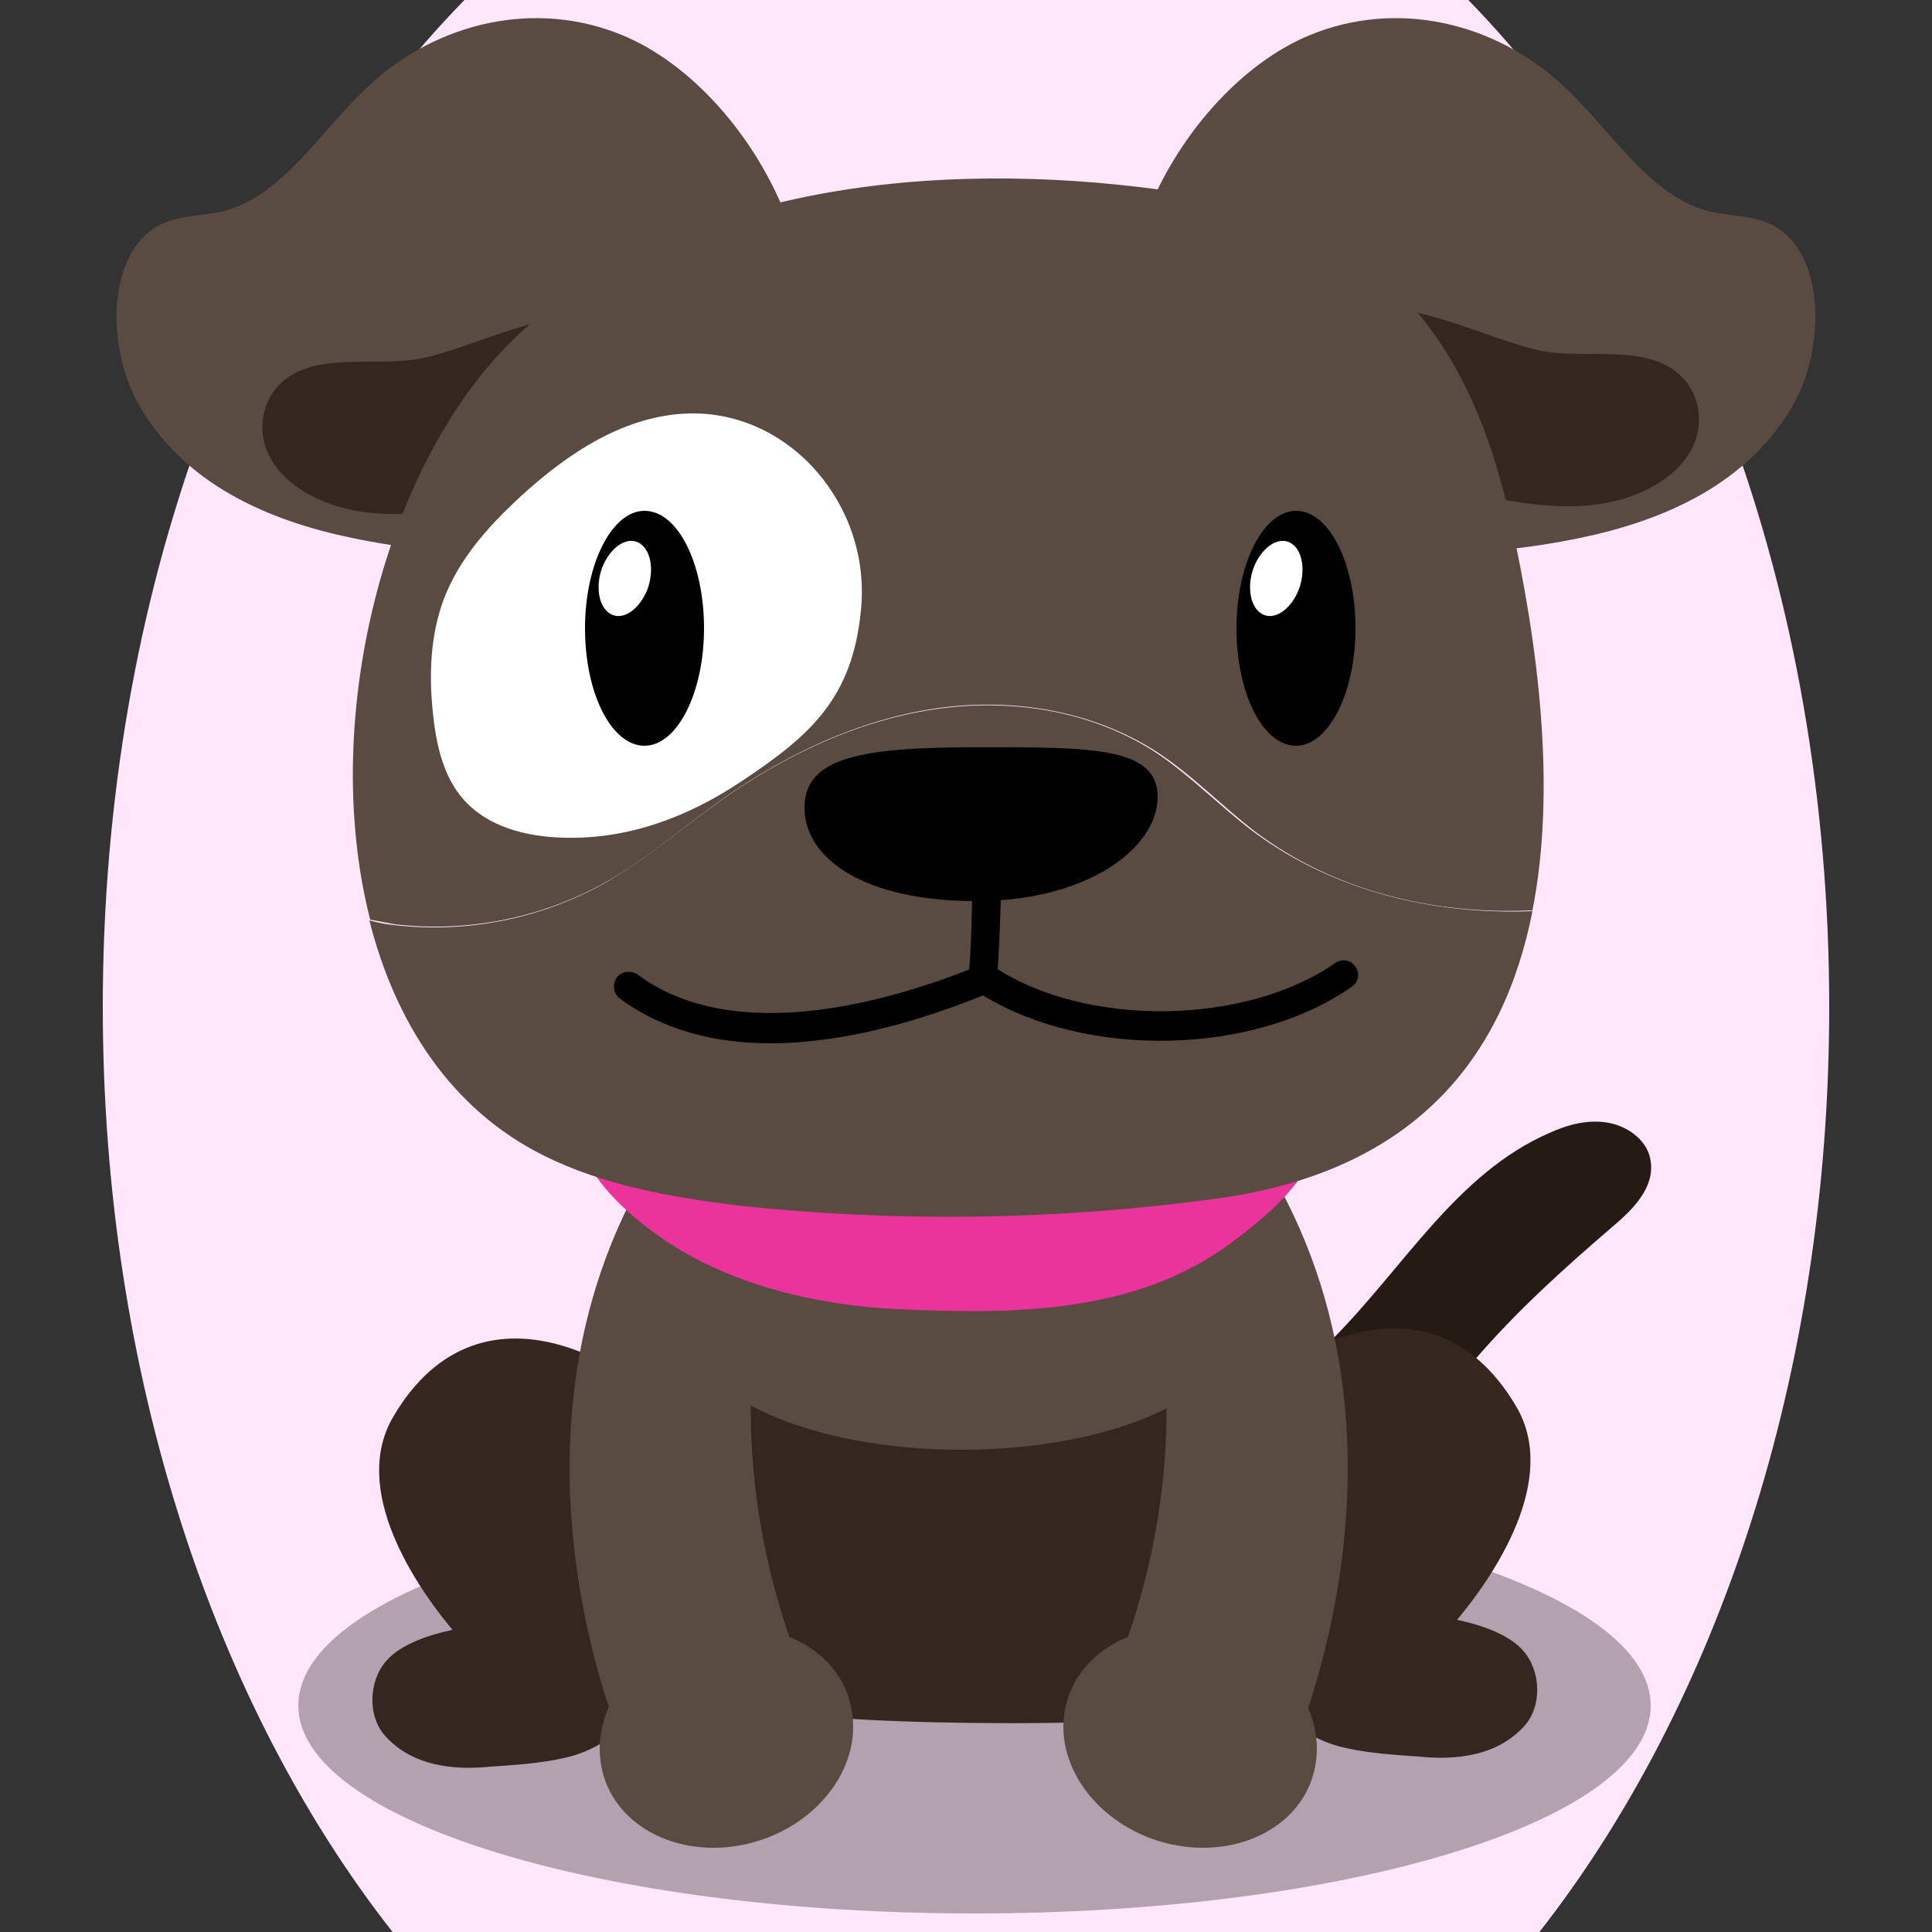
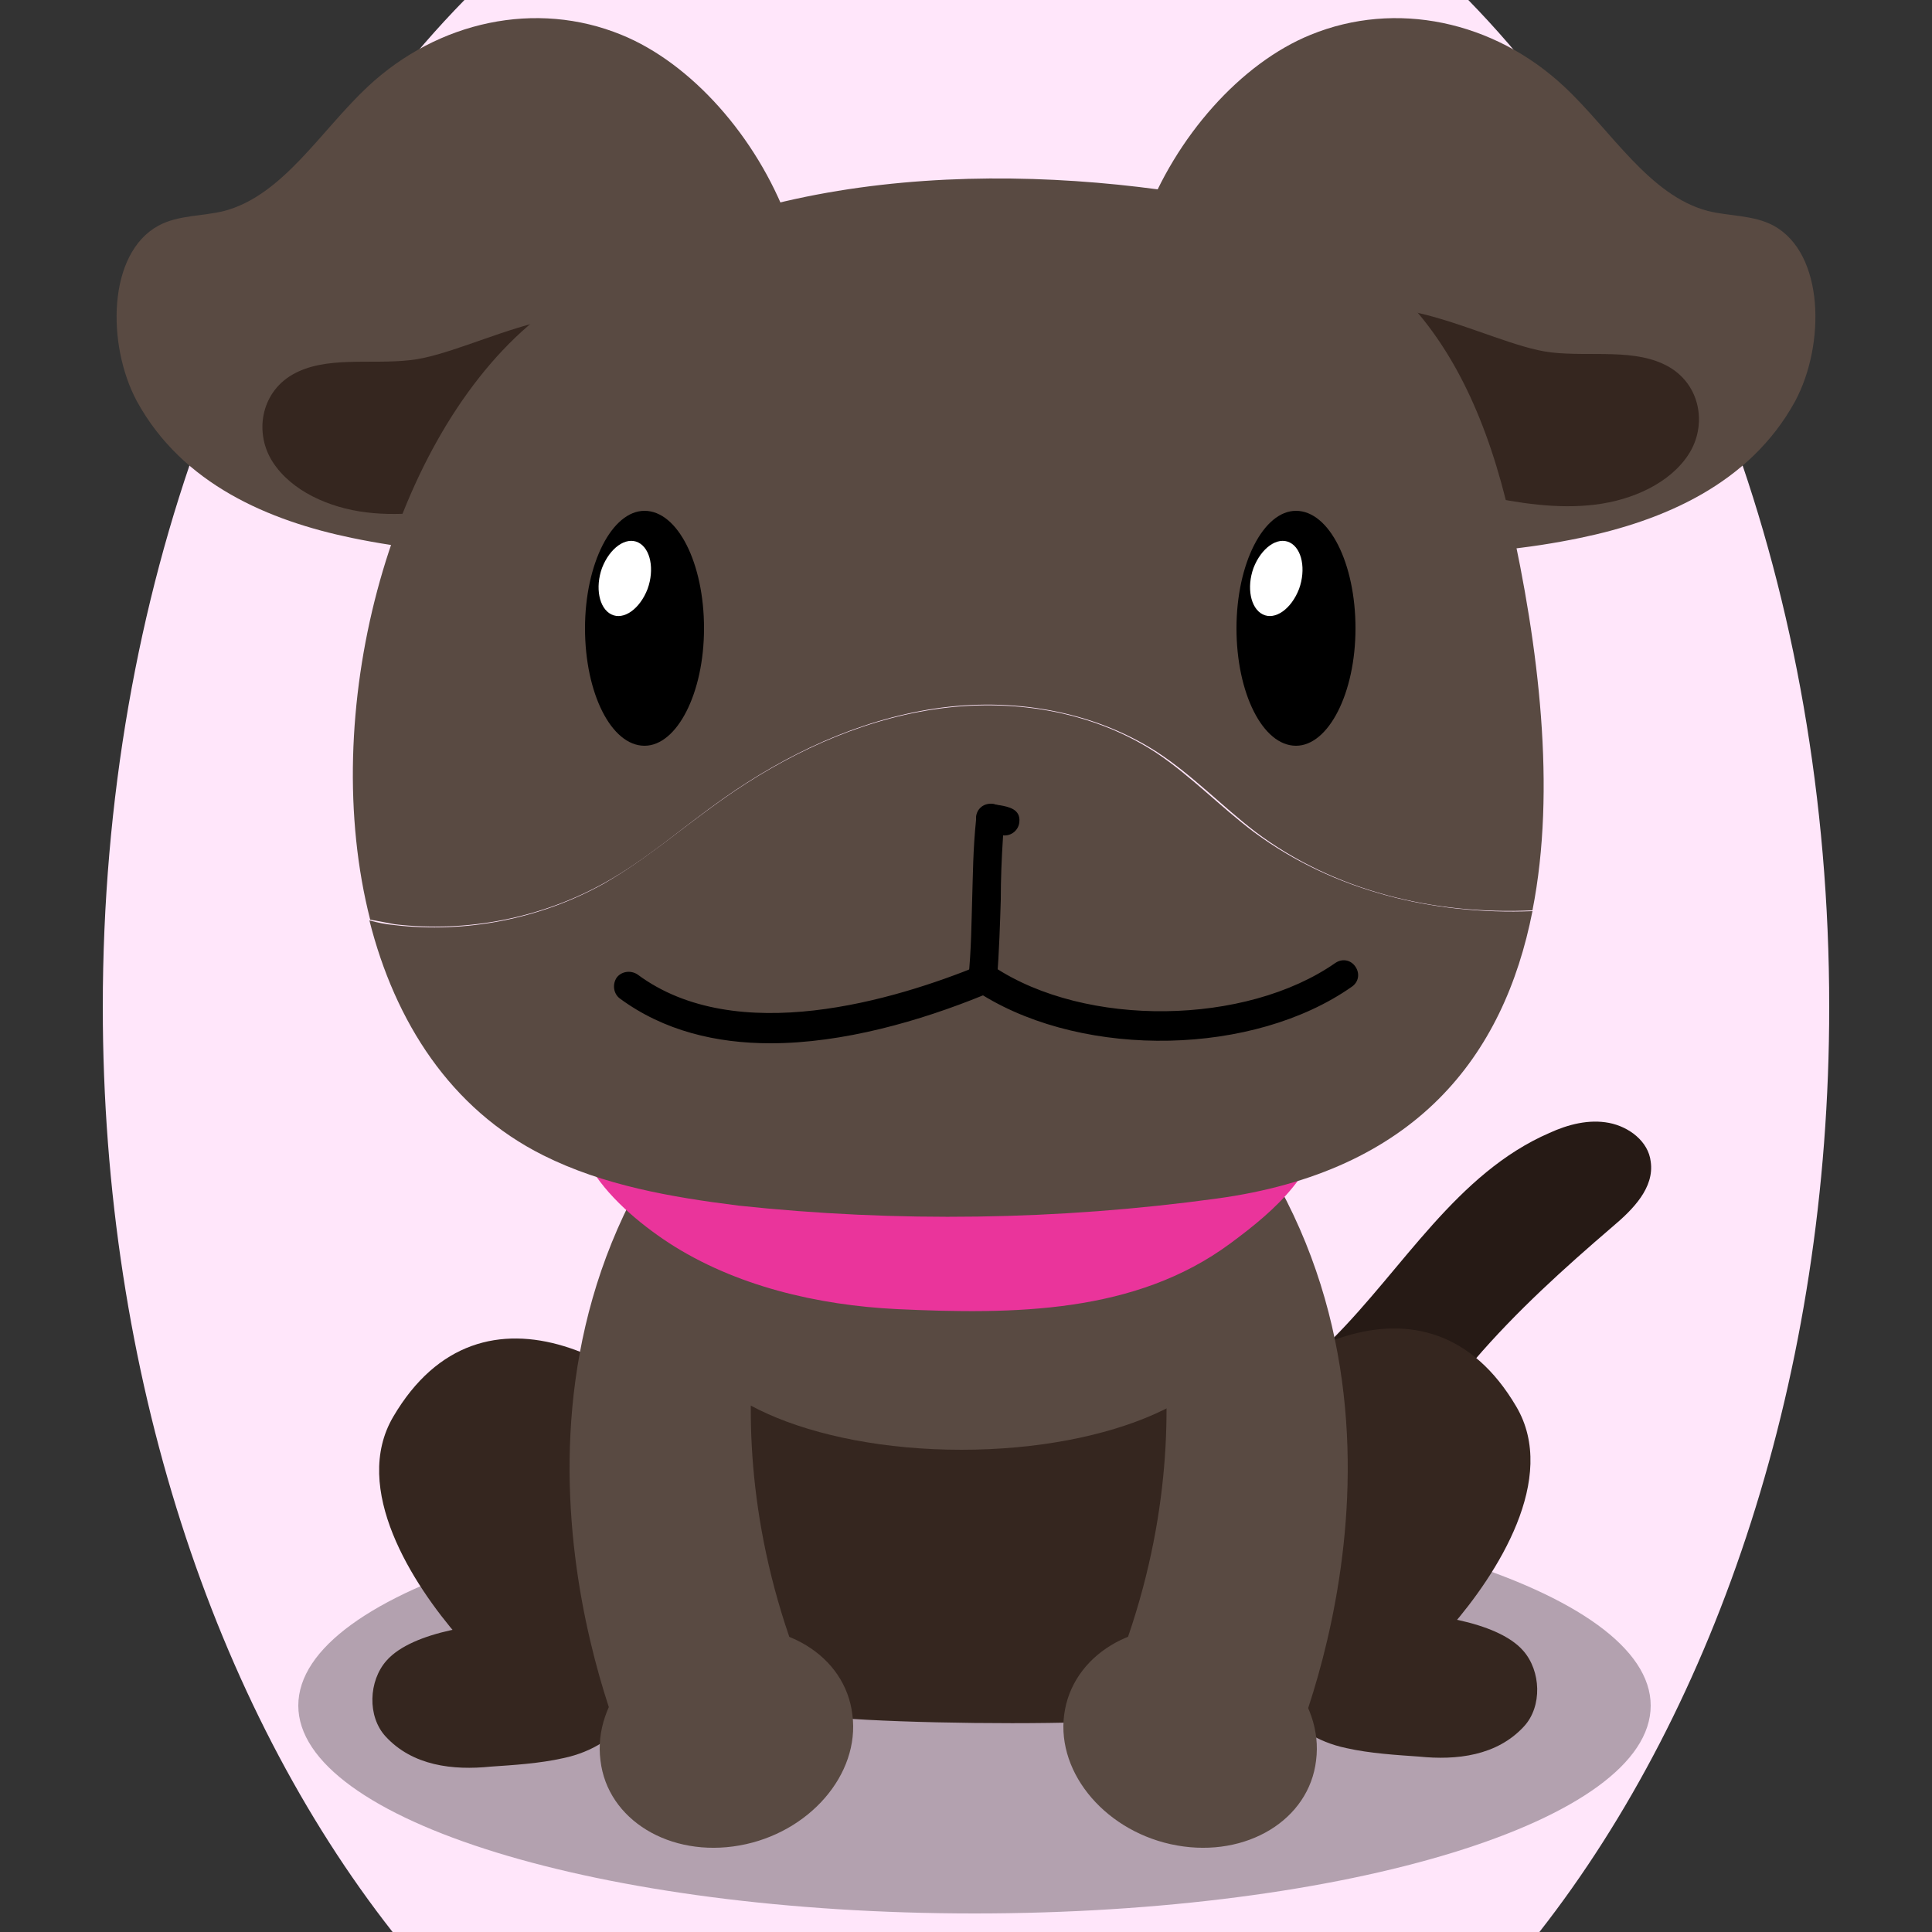
<svg xmlns="http://www.w3.org/2000/svg" version="1.1" id="Ebene_1" x="0px" y="0px" viewBox="0 0 250 250" style="enable-background:new 0 0 250 250;" xml:space="preserve">
  <rect x="0" y="0" width="250" height="250" fill="#333333" stroke="none" />
  <style type="text/css">
	.st0{fill:#261A15;}
	.st1{opacity:0.3;}
	.st2{fill:#35261F;}
	.st3{fill:#594A42;}
	.st4{fill:#ea349b;}
	.st5{fill:#FFFFFF;}

.bgel{fill:#FFE6FA;}</style>
  <path class="bgel" d="M236.7,130.3c0,47.6-14.5,90.3-37.5,119.7H50.8c-23-29.3-37.5-72.1-37.5-119.7C13.3,76.6,31.7,29,60.1,0h129.9  C218.3,29,236.7,76.6,236.7,130.3z" />
  <g>
    <path class="st0" d="M172.4,196.5c-4.8,3.7-11.2,6.3-17.3,5.9c-3.7-0.2-12-2.6-13.5-6.3c-2.5-6.1,10.8-8.8,14.1-10.5   c6.1-3.2,11.8-7.3,16.7-12.3c9.2-9.2,16.1-21.5,28.1-26.7c2.4-1.1,5.1-1.8,7.7-1.3c2.6,0.5,5.1,2.4,5.4,5c0.5,3.4-2.3,6.2-4.9,8.4   c-6.3,5.4-12.5,11-17.9,17.3C184.7,183,179.6,190.9,172.4,196.5z" />
    <path class="st1" d="M213.6,220.7c0,14.9-39.2,26.9-87.5,26.9c-48.4,0-87.5-12.1-87.5-26.9c0-14.9,39.2-26.9,87.5-26.9   C174.4,193.8,213.6,205.9,213.6,220.7z" />
    <g>
      <path class="st2" d="M173.5,222.5c-7.5,1.9-15.4,0.1-21.1-6.7c-5.3-6.3-5.7-18.2-0.4-25.6c11.4-15.8,32.8-27.6,44.2-8.2    c5.5,9.3-2.5,21.7-8.5,28.6c1.7,1.4-0.4,3.7-1.7,4.9C182.4,219,178.1,221.4,173.5,222.5z" />
      <path class="st2" d="M174.2,226.2c-1.9-0.4-3.6-1.1-5-2c-1.8-1.1-3.2-3-3.4-5.1c-0.2-1.7,0.5-3.4,1.5-4.8    c2.7-3.7,7.5-5.5,12.1-5.6c4.8-0.1,14.3,1,17.7,4.9c2.3,2.6,2.5,7.2,0.1,9.8c-3.5,3.8-8.7,4.4-13.6,3.9    C180.8,227.1,177.3,226.9,174.2,226.2z" />
    </g>
    <path class="st2" d="M156.6,146.5c-8-14.6-30.6-14.6-43-11.1c-9.9,2.8-19.2,6.4-24.7,17.5c-3.2,6.4-3.7,12.9-1.8,19.9   c1,3.8,2.7,7.2,3.8,10.9c1,3.1,0.6,4.7,0.9,7.7c1,9.2,7.1,19.5,12.3,26.1c1.3,1.7,2.8,3.3,4.4,4.8c8.8,0.7,26.3,0.9,35.2,0.4   c4.9-4.7,8.4-11.8,11.7-17.9C163.9,189.1,166.5,164.5,156.6,146.5z" />
    <g>
      <path class="st2" d="M73.6,223.8c7.5,1.9,15.4,0.1,21.1-6.7c5.3-6.3,5.7-18.2,0.4-25.6c-11.4-15.8-32.8-27.6-44.2-8.2    c-5.5,9.3,2.5,21.7,8.5,28.6c-1.7,1.4,0.4,3.7,1.7,4.9C64.7,220.2,69.1,222.7,73.6,223.8z" />
      <path class="st2" d="M72.9,227.5c1.9-0.4,3.6-1.1,5-2c1.8-1.1,3.2-3,3.4-5.1c0.2-1.7-0.5-3.4-1.5-4.8c-2.7-3.7-7.5-5.5-12.1-5.6    c-4.8-0.1-14.3,1-17.7,4.9c-2.3,2.6-2.5,7.2-0.1,9.8c3.5,3.8,8.7,4.4,13.6,3.9C66.4,228.4,69.8,228.2,72.9,227.5z" />
    </g>
    <g>
      <path class="st3" d="M100.8,158.7c0,0-11.4,28.8,6.1,64.6l-25.3,5c0,0-20.9-44.4,5.3-81.7L100.8,158.7z" />
      <g>
        <path class="st3" d="M110.3,221.9c1,7.7-5.6,15.3-14.6,16.9c-9,1.6-17.1-3.3-18-11c-1-7.7,5.6-15.3,14.6-16.9     S109.4,214.2,110.3,221.9z" />
      </g>
    </g>
    <path class="st3" d="M147.3,158.7c0,0,11.4,28.8-6.1,64.6l25.3,5c0,0,20.9-44.4-5.3-81.7L147.3,158.7z" />
    <path class="st3" d="M159.8,171.8c0,8.7-15.8,15.8-35.4,15.8s-35.4-7.1-35.4-15.8c0-8.7,15.8-15.8,35.4-15.8   S159.8,163.1,159.8,171.8z" />
    <g>
      <path class="st3" d="M137.7,221.9c-1,7.7,5.6,15.3,14.6,16.9c9,1.6,17.1-3.3,18-11c1-7.7-5.6-15.3-14.6-16.9    C146.8,209.3,138.7,214.2,137.7,221.9z" />
    </g>
    <g>
      <path class="st4" d="M76.3,134.5c-2.3,4.3-2.4,11.9-0.1,16.2c2.2,4,6.5,7.6,10.3,10.1c8.6,5.6,19.3,8.1,29.6,8.6    c15.1,0.7,30.8,0.6,43.1-8.5c6.1-4.5,11.3-9.2,12.4-16.9c2.9-20.1-17.1-24.7-34.2-27.6c-16.1-2.7-40.7-4.7-52.8,8.2    C82.1,127.4,78.1,131.1,76.3,134.5z" />
    </g>
    <g>
      <path class="st3" d="M80.4,4.5c-11-4.5-23.7-1.8-32.8,6.7c-6.1,5.7-11,14.1-18.6,16.1c-2.8,0.7-5.9,0.5-8.5,1.9    c-6.6,3.6-6.7,15.4-2.8,22.7c5.9,10.8,17.2,15.5,27.8,17.7c13.5,2.8,27.7,2.9,40.8-1.8c3.8-1.4,7.7-3.2,10.7-6.4    C114.4,42.6,98.4,11.8,80.4,4.5z" />
      <path class="st2" d="M53.1,46.6c-5.2,0.6-11-0.6-15.3,1.9c-4.1,2.4-4.9,7.6-2.5,11.3c2.4,3.7,7.2,5.9,12.1,6.5    c4.9,0.6,9.9-0.2,14.7-1.2c8.7-1.9,28.9-9.8,21.9-20.1C77.3,35.2,61.6,45.7,53.1,46.6z" />
      <path class="st3" d="M169.6,4.5c11-4.5,23.7-1.8,32.8,6.7c6.1,5.7,11,14.1,18.6,16.1c2.8,0.7,5.9,0.5,8.5,1.9    c6.6,3.6,6.7,15.4,2.8,22.7c-5.9,10.8-17.2,15.5-27.8,17.7c-13.5,2.8-27.7,2.9-40.8-1.8c-3.8-1.4-7.7-3.2-10.7-6.4    C135.6,42.6,151.6,11.8,169.6,4.5z" />
      <path class="st2" d="M200.7,45.6c5.2,0.6,11-0.6,15.3,1.9c4.1,2.4,4.9,7.6,2.5,11.3c-2.4,3.7-7.2,5.9-12.1,6.5    c-4.9,0.6-9.9-0.2-14.7-1.2c-8.7-1.9-28.9-9.8-21.9-20.1C176.5,34.2,192.2,44.6,200.7,45.6z" />
      <g>
        <path class="st3" d="M78.3,114.2c5.4-3,10.1-7.2,15.2-10.8c8.2-5.8,17.5-10.2,27.4-11.7c9.9-1.5,20.4,0.2,28.8,5.6     c4.6,3,8.4,7,12.7,10.3c10.2,7.7,23.1,10.8,35.9,10.2c3.1-15.7,0.8-34.2-2.9-50.8c-5.7-25-17.9-38.3-42.8-42.1     c-27.8-4.2-61.9-2.1-84.3,17.3C50.3,57.8,41.1,92.4,47.9,119c1.1,0.2,2.1,0.4,3.2,0.6C60.4,120.7,70.1,118.8,78.3,114.2z" />
-         <path class="st5" d="M73.1,108.4c-5-0.1-10.3-1.4-13.5-5.4c-2.4-3-3.2-7-3.6-10.9c-0.5-4.9-0.3-9.9,1.4-14.5     c2-5.3,5.8-9.5,9.9-13.3c6.2-5.7,13.6-10.6,21.9-10.8c13.1-0.3,23.6,12,22.2,25.5c-1.1,11.4-6.6,16.2-15.3,22     C89.1,105.7,81.4,108.6,73.1,108.4z" />
        <g>
          <path d="M75.7,81.3c0,8.4,3.4,15.2,7.7,15.2c4.2,0,7.7-6.8,7.7-15.2c0-8.4-3.4-15.2-7.7-15.2C79.2,66.1,75.7,72.9,75.7,81.3z" />
          <path class="st5" d="M83.8,76.2c-1,2.6-3.1,4.1-4.7,3.3c-1.6-0.8-2.1-3.5-1.2-6c1-2.6,3.1-4.1,4.7-3.3      C84.2,71,84.7,73.7,83.8,76.2z" />
        </g>
        <g>
          <path d="M160,81.3c0,8.4,3.4,15.2,7.7,15.2c4.2,0,7.7-6.8,7.7-15.2c0-8.4-3.4-15.2-7.7-15.2C163.5,66.1,160,72.9,160,81.3z" />
          <path class="st5" d="M168.1,76.2c-1,2.6-3.1,4.1-4.7,3.3c-1.6-0.8-2.1-3.5-1.2-6c1-2.6,3.1-4.1,4.7-3.3      C168.5,71,169,73.7,168.1,76.2z" />
        </g>
        <path class="st3" d="M162.3,107.7c-4.4-3.3-8.2-7.3-12.7-10.3c-8.4-5.5-18.9-7.1-28.8-5.6c-9.9,1.5-19.2,5.9-27.4,11.7     c-5.1,3.6-9.8,7.7-15.2,10.8c-8.2,4.6-17.9,6.5-27.2,5.4c-1.1-0.1-2.1-0.3-3.2-0.6c3.3,13.1,10.5,24.4,22.5,30.4     c7.8,3.9,16.5,5.4,25.2,6.5c20.6,2.2,41.4,1.9,61.9-0.9c25.8-3.5,37.2-18.4,40.9-37.2C185.4,118.4,172.6,115.3,162.3,107.7z" />
      </g>
-       <path d="M149.8,103.1c0,6.6-9,13.5-23.5,13.5c-14.5,0-22.2-5.5-22.2-12.1c0-6.6,7.7-7.8,22.2-7.8    C140.7,96.7,149.8,96.5,149.8,103.1z" />
      <g>
        <path d="M127.2,128.8c-0.1,0-0.1,0-0.2,0c-1-0.1-1.8-1-1.7-2.1c0.4-4,0.4-7.3,0.5-10.4c0.1-3.1,0.1-6.3,0.5-10.2     c0-0.1,0-0.3,0-0.4c0.1-1,0.9-1.7,1.9-1.7c0.2,0,0.4,0,0.6,0.1c0.2,0,0.4,0.1,0.6,0.1c1.1,0.2,2.7,0.5,2.5,2.2     c-0.1,1-1,1.8-2.1,1.7c-0.2,3.1-0.3,5.7-0.3,8.3c-0.1,3.2-0.2,6.5-0.5,10.6C129,128,128.2,128.8,127.2,128.8z" />
        <path d="M99.7,135c-7,0-13.8-1.6-19.5-5.8c-0.8-0.6-1-1.8-0.4-2.7c0.6-0.8,1.8-1,2.7-0.4c12.8,9.5,33.3,3.3,44.3-1.2     c0.6-0.2,1.2-0.2,1.8,0.2c11.9,7.9,32.6,7.6,44.2-0.5c0.9-0.6,2-0.4,2.6,0.5c0.6,0.9,0.4,2-0.5,2.6c-12.7,8.9-34.3,9.3-47.7,1.1     C119.1,132.1,109.1,135,99.7,135z" />
      </g>
    </g>
  </g>
</svg>